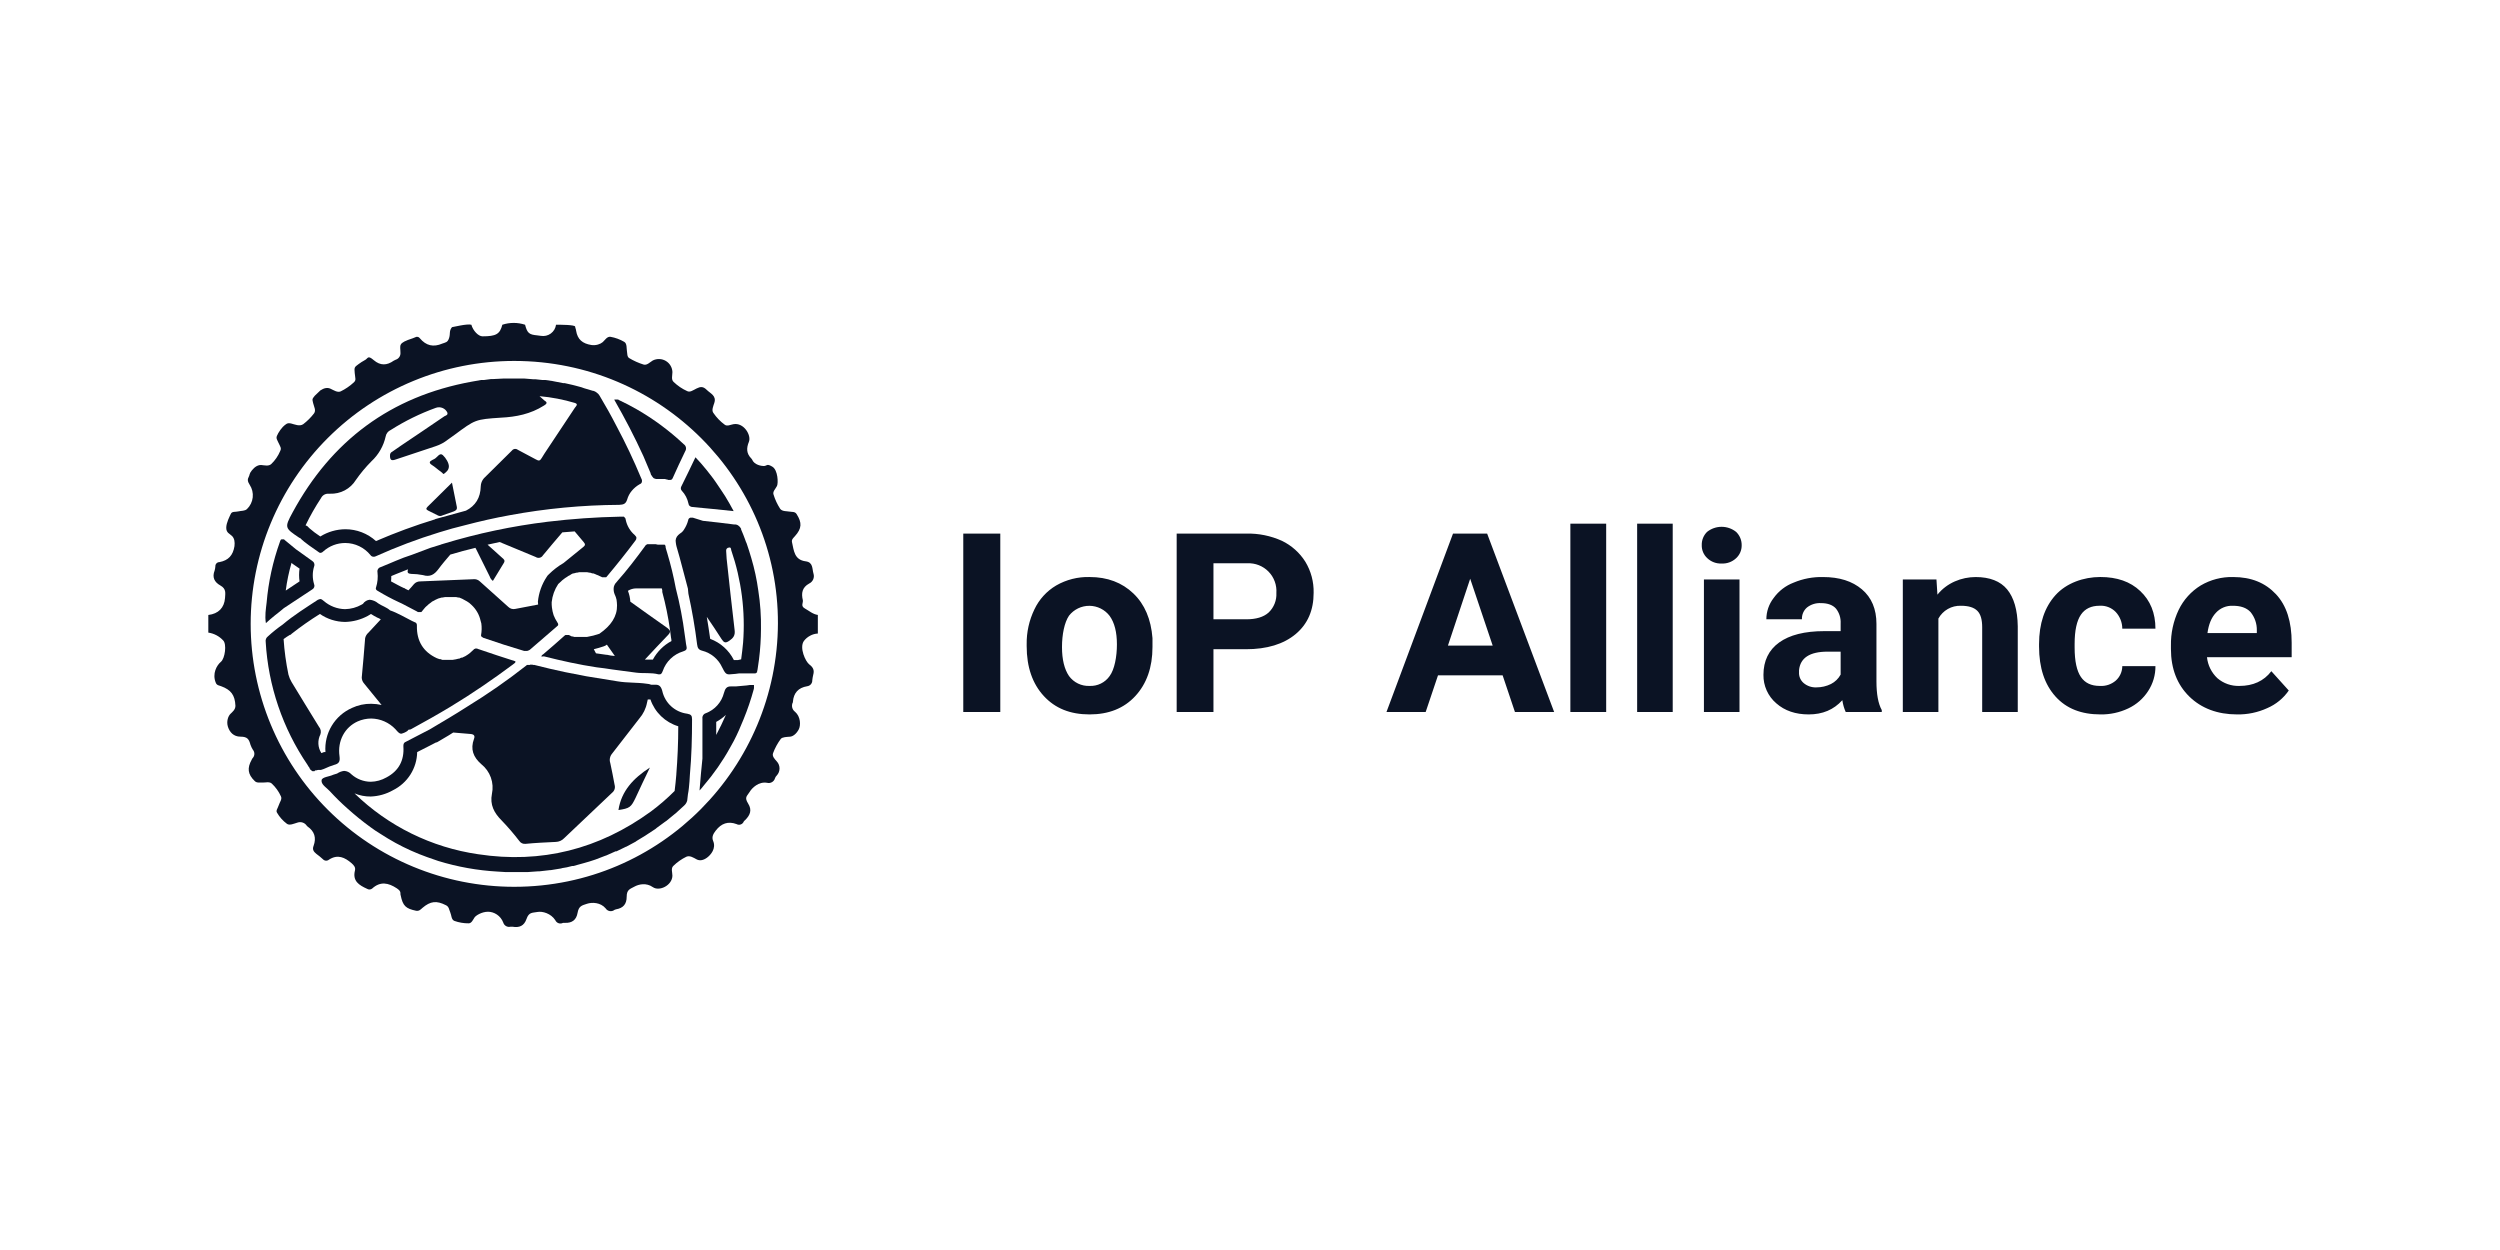
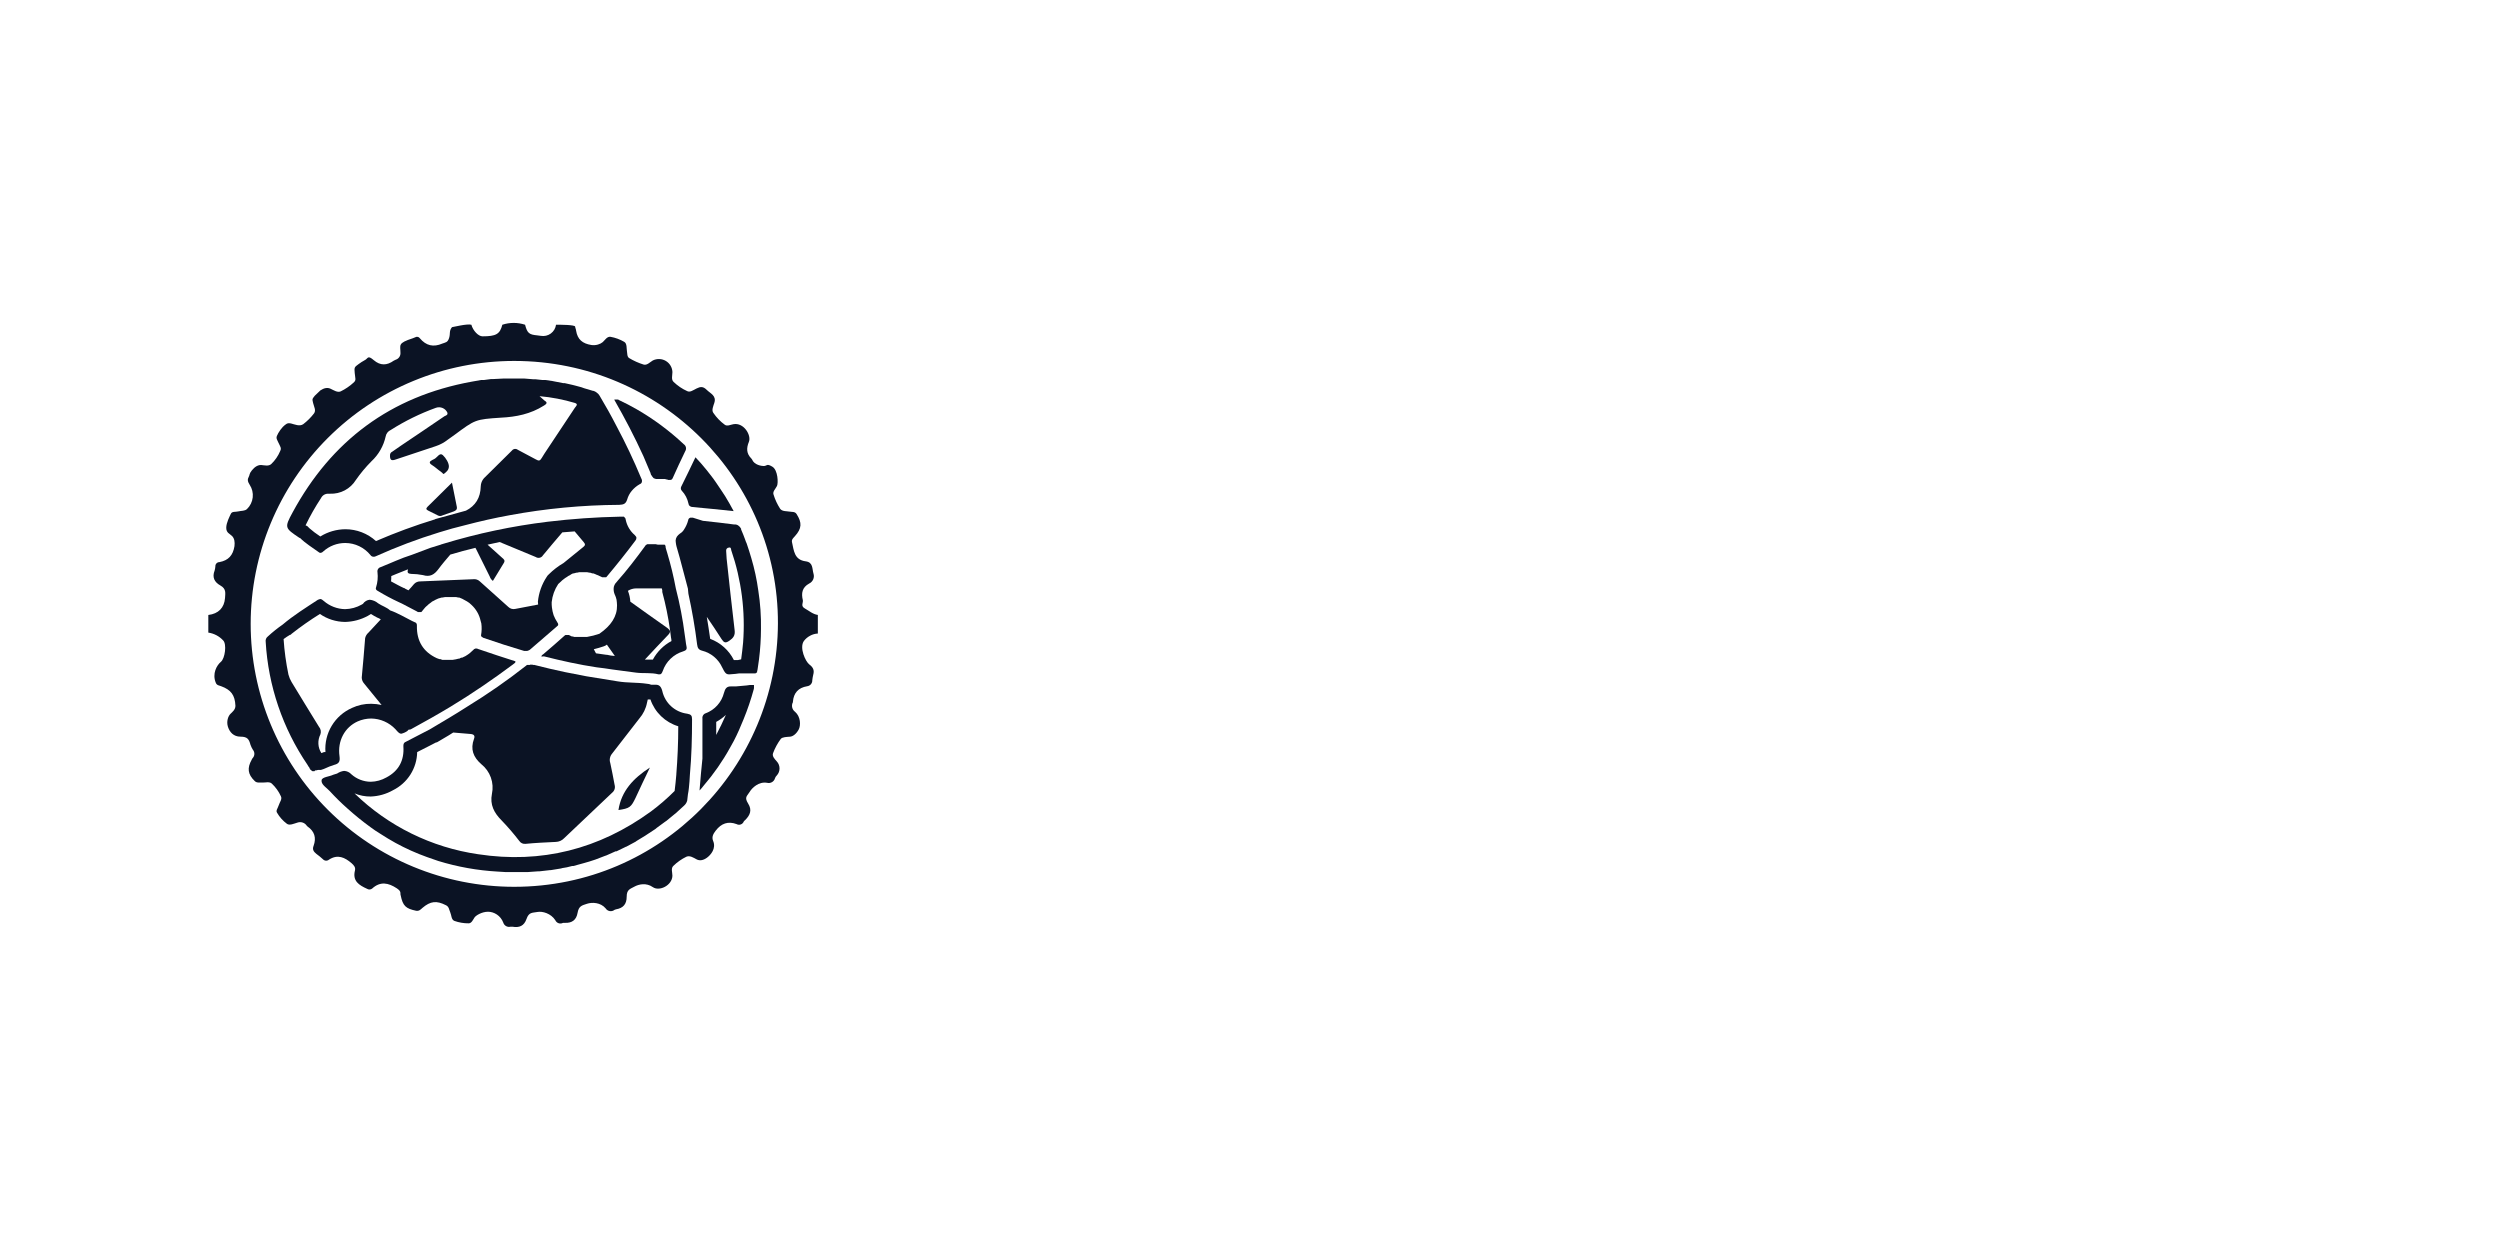
<svg xmlns="http://www.w3.org/2000/svg" width="240" height="120" id="Layer_1" x="0px" y="0px" viewBox="0 0 240 120" xml:space="preserve">
  <rect fill="#FFFFFF" width="240" height="120" />
-   <path fill="#0B1324" d="M96.028,68.352V51.223h-3.554v17.129H96.028z M104.599,68.584c1.835,0,3.298-0.58,4.39-1.762 c1.092-1.182,1.649-2.758,1.649-4.705v-0.858c-0.139-1.808-0.743-3.245-1.835-4.288c-1.091-1.043-2.485-1.576-4.204-1.576 c-1.123-0.03-2.233,0.251-3.206,0.811c-0.911,0.539-1.639,1.338-2.09,2.295c-0.507,1.047-0.761,2.198-0.743,3.361l0,0 v0.162c0,2.017,0.557,3.616,1.649,4.798C101.3,68.004,102.741,68.584,104.599,68.584z M104.599,65.849 c-0.382,0.016-0.762-0.062-1.107-0.228c-0.344-0.166-0.642-0.414-0.867-0.722c-0.442-0.649-0.674-1.576-0.674-2.781 s0.232-2.364,0.674-3.013c0.231-0.297,0.528-0.536,0.868-0.701c0.339-0.164,0.711-0.248,1.088-0.246 c0.378,0.002,0.749,0.091,1.086,0.259c0.338,0.168,0.632,0.411,0.86,0.711c0.465,0.649,0.697,1.553,0.697,2.735 c0,1.182-0.232,2.411-0.697,3.036c-0.215,0.308-0.505,0.556-0.842,0.722C105.348,65.787,104.975,65.865,104.599,65.849 L104.599,65.849z M116.492,68.352v-6.026h3.113c2.021,0,3.624-0.487,4.785-1.46c1.161-0.974,1.719-2.295,1.719-3.963 c0.023-1.044-0.251-2.072-0.79-2.967c-0.545-0.871-1.327-1.57-2.253-2.017c-1.072-0.484-2.239-0.722-3.415-0.695h-6.69 v17.129H116.492z M119.651,59.452h-3.159v-5.378h3.252c0.377-0.017,0.753,0.045,1.104,0.183 c0.35,0.138,0.668,0.349,0.931,0.618s0.467,0.591,0.596,0.945c0.13,0.353,0.183,0.73,0.157,1.105 c0.019,0.348-0.037,0.696-0.166,1.02c-0.128,0.324-0.325,0.617-0.578,0.857C121.301,59.243,120.58,59.452,119.651,59.452 L119.651,59.452z M136.864,68.352l1.185-3.523h6.202l1.184,3.523h3.763l-6.434-17.129h-3.275l-6.388,17.129H136.864z  M143.298,61.978h-4.297l2.137-6.42L143.298,61.978z M154.193,68.352V50.273h-3.438v18.079H154.193z M160.581,68.352 V50.273h-3.415v18.079H160.581z M165.273,54.097c0.255,0.014,0.51-0.024,0.749-0.112c0.24-0.088,0.459-0.223,0.645-0.398 c0.173-0.159,0.31-0.352,0.402-0.568s0.137-0.449,0.132-0.683c0.003-0.238-0.043-0.473-0.135-0.693 c-0.092-0.219-0.228-0.417-0.399-0.582c-0.396-0.316-0.888-0.488-1.394-0.488c-0.507,0-0.998,0.172-1.394,0.488 c-0.169,0.166-0.301,0.365-0.389,0.584c-0.088,0.219-0.129,0.455-0.122,0.691c-0.006,0.235,0.039,0.468,0.131,0.683 c0.093,0.216,0.23,0.41,0.403,0.568c0.182,0.173,0.398,0.307,0.633,0.395C164.771,54.07,165.022,54.109,165.273,54.097z  M166.992,68.352v-12.725h-3.415v12.725H166.992z M173.635,68.584c1.324,0,2.393-0.44,3.229-1.367 c0.054,0.392,0.163,0.774,0.325,1.136h3.461v-0.185c-0.348-0.626-0.511-1.553-0.511-2.758V59.892 c0-1.414-0.464-2.526-1.393-3.314c-0.93-0.788-2.161-1.182-3.74-1.182c-0.964-0.022-1.922,0.159-2.811,0.533 c-0.775,0.294-1.446,0.81-1.928,1.483c-0.452,0.584-0.697,1.302-0.697,2.04h3.415c-0.01-0.214,0.028-0.427,0.113-0.624 c0.084-0.197,0.212-0.372,0.375-0.512c0.383-0.298,0.862-0.446,1.347-0.417c0.65,0,1.138,0.185,1.44,0.533 c0.314,0.403,0.47,0.905,0.441,1.414v0.742h-1.556c-1.905,0-3.345,0.371-4.344,1.089c-0.999,0.719-1.51,1.762-1.51,3.106 c-0.009,0.518,0.097,1.032,0.31,1.505c0.213,0.473,0.527,0.893,0.922,1.23C171.336,68.236,172.381,68.584,173.635,68.584z  M174.379,65.988c-0.449,0.022-0.889-0.127-1.232-0.417c-0.149-0.128-0.266-0.289-0.343-0.47 c-0.076-0.181-0.11-0.377-0.098-0.573v-0.185c0.116-1.182,1.022-1.785,2.741-1.785h1.254v2.202 c-0.21,0.388-0.534,0.704-0.929,0.904C175.34,65.879,174.862,65.99,174.379,65.988z M186.086,68.352v-8.97 c0.211-0.384,0.524-0.703,0.906-0.92c0.381-0.217,0.815-0.324,1.254-0.309c0.743,0,1.255,0.162,1.58,0.487 s0.464,0.858,0.464,1.576v8.136h3.415v-8.228c-0.023-1.576-0.372-2.758-1.022-3.546c-0.651-0.788-1.673-1.182-3.02-1.182 s-2.764,0.556-3.67,1.692l-0.093-1.46h-3.229v12.725H186.086z M201.649,68.584c0.923,0.015,1.838-0.183,2.672-0.58 c0.779-0.367,1.439-0.946,1.904-1.669c0.464-0.71,0.706-1.54,0.697-2.387h-3.182c-0.001,0.263-0.058,0.522-0.166,0.762 c-0.108,0.239-0.265,0.454-0.461,0.629c-0.425,0.364-0.975,0.547-1.533,0.51c-0.814,0-1.417-0.278-1.812-0.858 c-0.395-0.579-0.604-1.507-0.604-2.828v-0.348c0-1.298,0.209-2.225,0.604-2.805c0.395-0.58,0.999-0.858,1.788-0.858 c0.288-0.019,0.577,0.025,0.845,0.129c0.269,0.104,0.512,0.266,0.712,0.473c0.402,0.436,0.626,1.007,0.627,1.599h3.182 c0-1.499-0.488-2.704-1.463-3.616c-0.953-0.904-2.23-1.344-3.833-1.344c-1.603,0-3.252,0.58-4.297,1.738 c-1.046,1.159-1.58,2.735-1.58,4.705v0.232c0,2.04,0.534,3.639,1.58,4.798C198.374,68.028,199.814,68.584,201.649,68.584 L201.649,68.584z M214.75,68.584c1.001,0.02,1.994-0.186,2.904-0.603c0.835-0.358,1.552-0.944,2.067-1.692l0,0l-1.672-1.854 c-0.72,0.95-1.766,1.414-3.066,1.414c-0.773,0.025-1.528-0.239-2.114-0.742c-0.565-0.531-0.92-1.246-0.999-2.017H220V61.7 c0-2.017-0.488-3.57-1.51-4.659c-1.022-1.089-2.369-1.646-4.111-1.646c-1.094-0.026-2.172,0.255-3.113,0.811 c-0.914,0.563-1.648,1.375-2.114,2.341c-0.509,1.071-0.764,2.245-0.743,3.43l0,0v0.325c0,1.901,0.604,3.43,1.765,4.566 C211.336,68.004,212.892,68.584,214.75,68.584z M216.655,60.773h-4.739c0.117-0.834,0.372-1.483,0.813-1.947 c0.205-0.225,0.457-0.401,0.738-0.517c0.281-0.116,0.584-0.169,0.888-0.155c0.744,0,1.301,0.185,1.696,0.603 c0.405,0.497,0.619,1.121,0.604,1.762l0,0V60.773z" />
  <path fill="#0B1324" d="M78.513,60.819v-1.785c-0.488-0.07-0.836-0.394-1.254-0.626 c-0.418-0.232-0.139-0.533-0.186-0.788c-0.163-0.672-0.07-1.228,0.604-1.599c0.173-0.081,0.311-0.222,0.388-0.397 s0.088-0.371,0.03-0.554c-0.139-0.464-0.023-1.089-0.743-1.182c-1.115-0.139-1.138-1.043-1.324-1.854 c-0.046-0.255,0.139-0.394,0.279-0.556c0.674-0.742,0.697-1.298,0.163-2.132c-0.163-0.255-0.441-0.185-0.674-0.232 c-0.232-0.046-0.72-0-0.906-0.278c-0.269-0.418-0.48-0.87-0.627-1.344c-0.116-0.301,0.186-0.556,0.325-0.835 c0.139-0.278,0.093-1.53-0.441-1.854s-0.511-0.093-0.767-0.07c-0.256,0.023-0.976-0.093-1.185-0.626l-0.07-0.093 c-0.465-0.464-0.488-0.974-0.232-1.599c0.256-0.626-0.488-1.877-1.487-1.692 c-0.279,0.046-0.604,0.232-0.836,0.046c-0.426-0.313-0.796-0.698-1.092-1.136c-0.186-0.255,0-0.649,0.093-0.95 c0.232-0.695-0.372-0.904-0.72-1.252c-0.348-0.348-0.604-0.325-0.976-0.139c-0.372,0.185-0.627,0.394-0.906,0.255 c-0.481-0.217-0.921-0.515-1.301-0.881c-0.256-0.232-0.116-0.626-0.116-0.95c-0.008-0.217-0.071-0.428-0.182-0.615 c-0.111-0.187-0.268-0.343-0.455-0.453c-0.187-0.111-0.399-0.173-0.617-0.18 c-0.217-0.008-0.433,0.039-0.628,0.136c-0.279,0.162-0.557,0.487-0.883,0.394 c-0.488-0.151-0.957-0.361-1.394-0.626c-0.209-0.139-0.163-0.44-0.209-0.672 c-0.046-0.232,0.023-0.719-0.256-0.881c-0.409-0.24-0.857-0.405-1.324-0.487 c-0.325-0.046-0.534,0.325-0.743,0.51c-0.209,0.185-0.65,0.348-1.092,0.278 c-0.86-0.139-1.324-0.533-1.463-1.368c-0.023-0.209-0.07-0.209-0.093-0.394c-0.023-0.185-1.394-0.185-1.835-0.185 c-0.022,0.167-0.079,0.329-0.165,0.474c-0.087,0.145-0.202,0.271-0.338,0.371 c-0.137,0.1-0.292,0.171-0.457,0.209c-0.165,0.038-0.336,0.042-0.503,0.013l-0.348-0.046 c-0.766-0.07-0.952-0.209-1.161-1.02c-0.709-0.232-1.474-0.232-2.183,0c-0.232,0.904-0.604,1.113-1.905,1.113 c-0.395,0-0.906-0.533-1.069-1.113c-0.418-0.116-1.765,0.232-1.858,0.232c-0.302,0.371-0.139,0.603-0.279,1.043 c-0.139,0.44-0.348,0.417-0.65,0.533c-0.859,0.371-1.556,0.209-2.16-0.51 c-0.047-0.069-0.12-0.118-0.202-0.135c-0.082-0.017-0.168-0.002-0.239,0.042l-0.232,0.093 c-1.487,0.487-1.185,0.626-1.185,1.437c0.001,0.14-0.044,0.277-0.128,0.39c-0.084,0.113-0.202,0.196-0.337,0.236 l-0.186,0.093c-0.65,0.464-1.278,0.487-1.905-0.046c-0.627-0.533-0.534-0.162-0.883,0 c-0.202,0.11-0.396,0.234-0.581,0.371c-0.418,0.301-0.418,0.325-0.372,0.858c0.046,0.533,0.163,0.672-0.093,0.904 c-0.374,0.345-0.797,0.634-1.254,0.858c-0.302,0.139-0.674-0.116-0.976-0.255c-0.302-0.139-0.627-0.07-0.976,0.162 l-0.534,0.51c-0.256,0.325-0.256,0.301-0.163,0.695c0.093,0.394,0.302,0.695,0.093,0.997 c-0.3,0.392-0.652,0.743-1.045,1.043c-0.348,0.232-0.79,0.023-1.161-0.07c-0.372-0.093-0.511,0.07-0.79,0.325 c-0.169,0.184-0.317,0.386-0.441,0.603c-0.232,0.44-0.209,0.44,0,0.881c0.209,0.44,0.325,0.556,0.186,0.834 c-0.196,0.472-0.489,0.899-0.86,1.252c-0.256,0.232-0.65,0.116-0.952,0.093 c-0.302-0.023-0.627,0.162-0.906,0.51c-0.279,0.348-0.186,0.417-0.302,0.626c-0.116,0.209-0.139,0.417,0.093,0.765 c0.234,0.356,0.337,0.782,0.29,1.205c-0.047,0.423-0.239,0.817-0.545,1.113c-0.209,0.209-0.557,0.162-0.836,0.232 c-0.279,0.07-0.604-0.023-0.72,0.232c-0.116,0.255-0.441,0.858-0.441,1.344c0,0.487,0.325,0.556,0.557,0.788 s0.279,0.579,0.232,0.974c-0.139,0.881-0.581,1.367-1.44,1.53c-0.054-0-0.107,0.011-0.157,0.032 c-0.049,0.021-0.094,0.052-0.131,0.091c-0.037,0.039-0.066,0.085-0.084,0.136c-0.018,0.051-0.026,0.104-0.023,0.158 c-0.01,0.133-0.033,0.265-0.07,0.394c-0.256,0.649-0.023,1.113,0.557,1.437c0.581,0.325,0.465,0.742,0.441,1.205 c-0.07,0.927-0.627,1.507-1.603,1.623v1.692c0.543,0.08,1.043,0.341,1.417,0.742 c0.372,0.348,0.186,1.738-0.209,2.063c-0.395,0.325-0.86,1.136-0.488,2.017c0.02,0.053,0.051,0.101,0.091,0.141 c0.04,0.04,0.088,0.071,0.141,0.091l0.279,0.093c0.952,0.348,1.324,0.858,1.371,1.877 c0,0.371-0.279,0.58-0.488,0.788c-0.209,0.209-0.395,0.719-0.232,1.228c0.163,0.51,0.534,0.95,1.208,0.95 c0.674,0,0.813,0.255,0.952,0.765c0.058,0.171,0.136,0.334,0.232,0.487c0.098,0.114,0.15,0.26,0.146,0.41 c-0.004,0.15-0.065,0.293-0.169,0.401c-0.04,0.049-0.071,0.103-0.093,0.162c-0.441,0.788-0.372,1.391,0.279,2.017 c0.209,0.232,0.488,0.139,0.743,0.162c0.256,0.023,0.674-0.116,0.906,0.093c0.373,0.347,0.673,0.765,0.883,1.228 c0.139,0.278-0.116,0.556-0.209,0.858c-0.093,0.301-0.302,0.51-0.163,0.719c0.241,0.417,0.565,0.78,0.952,1.066 c0.256,0.185,0.674-0.023,0.999-0.116c0.163-0.059,0.341-0.062,0.506-0.007c0.165,0.055,0.306,0.164,0.4,0.309 l0.07,0.07c0.674,0.464,0.86,1.089,0.581,1.854c-0.139,0.348,0,0.556,0.256,0.765 c0.227,0.165,0.444,0.343,0.65,0.533c0.075,0.078,0.177,0.124,0.286,0.129c0.108,0.004,0.214-0.034,0.295-0.105 c0.836-0.533,1.51-0.209,2.16,0.348c0.232,0.209,0.395,0.394,0.325,0.695c-0.256,1.02,0.395,1.414,1.161,1.762 c0.073,0.048,0.16,0.071,0.248,0.067c0.087-0.004,0.172-0.036,0.24-0.09c0.79-0.719,1.556-0.556,2.369-0.023 c0.186,0.139,0.348,0.232,0.348,0.487c-0.006,0.063,0.002,0.126,0.023,0.185c0.209,1.02,0.488,1.275,1.487,1.483 c0.302,0.046,0.441-0.139,0.604-0.278c0.766-0.649,1.347-0.719,2.253-0.255c0.302,0.139,0.302,0.44,0.418,0.695 c0.116,0.255,0.093,0.695,0.395,0.811c0.44,0.158,0.903,0.236,1.371,0.232c0.279,0,0.418-0.348,0.557-0.556 c0.139-0.209,0.72-0.556,1.301-0.556s1.208,0.371,1.463,1.043c0.043,0.142,0.14,0.263,0.27,0.336 c0.13,0.073,0.283,0.094,0.427,0.058h0.186c0.65,0.116,1.115-0.07,1.347-0.742 c0.232-0.672,0.557-0.58,1.045-0.672c0.488-0.093,1.301,0.139,1.719,0.788c0.03,0.068,0.073,0.128,0.127,0.178 c0.054,0.05,0.118,0.088,0.188,0.112c0.07,0.024,0.144,0.033,0.218,0.027c0.074-0.006,0.145-0.027,0.21-0.062 h0.209c0.65,0.023,1.069-0.278,1.185-0.95c0.116-0.672,0.418-0.719,0.906-0.881 c0.488-0.162,1.301-0.139,1.789,0.44c0.044,0.07,0.102,0.129,0.171,0.174c0.069,0.045,0.146,0.076,0.228,0.089 c0.081,0.013,0.164,0.009,0.244-0.013c0.08-0.021,0.154-0.059,0.217-0.111l0.139-0.046 c0.697-0.116,1.022-0.51,1.022-1.205c0-0.695,0.325-0.742,0.743-0.974c0.418-0.232,1.138-0.394,1.765,0.046 c0.627,0.44,1.858-0.162,1.882-1.089c0-0.325-0.163-0.719,0.093-0.95c0.367-0.36,0.791-0.657,1.254-0.881 c0.325-0.139,0.674,0.093,0.976,0.255c0.302,0.162,0.65,0.093,0.999-0.162c0.348-0.255,0.906-0.881,0.581-1.623 c-0.139-0.348,0-0.649,0.256-0.974c0.534-0.695,1.185-0.927,1.998-0.626c0.061,0.035,0.13,0.055,0.2,0.061 s0.141-0.004,0.207-0.028c0.066-0.024,0.126-0.062,0.176-0.112c0.05-0.05,0.089-0.11,0.113-0.176 c0.023-0.046,0.093-0.093,0.139-0.139c0.465-0.464,0.674-0.95,0.279-1.576s-0.093-0.719,0.139-1.113 c0.232-0.394,0.883-1.02,1.673-0.881c0.16,0.043,0.331,0.02,0.474-0.062s0.249-0.218,0.292-0.378 c0.032-0.097,0.088-0.185,0.163-0.255c0.175-0.185,0.272-0.429,0.272-0.684c0-0.254-0.097-0.499-0.272-0.684 c-0.186-0.209-0.465-0.487-0.348-0.788c0.182-0.488,0.432-0.949,0.743-1.367c0.163-0.185,0.581-0.185,0.883-0.209 c0.302-0.023,0.627-0.301,0.836-0.695c0.209-0.394,0.186-1.228-0.348-1.692c-0.142-0.103-0.242-0.254-0.28-0.424 c-0.038-0.171-0.013-0.349,0.071-0.503v-0.046c0.07-0.835,0.511-1.344,1.371-1.484 c0.14-0.017,0.267-0.087,0.358-0.194c0.09-0.107,0.137-0.245,0.13-0.385c0.02-0.179,0.051-0.357,0.093-0.533 c0.116-0.417,0-0.695-0.372-0.974c-0.372-0.278-0.976-1.599-0.534-2.248c0.157-0.212,0.36-0.386,0.593-0.51 C77.992,60.904,78.25,60.832,78.513,60.819L78.513,60.819z M49.361,85.133c-6.709,0-13.143-2.659-17.887-7.393 c-4.744-4.734-7.409-11.154-7.409-17.848c0-6.694,2.665-13.115,7.409-17.848c4.744-4.734,11.178-7.393,17.887-7.393 c14.1,0,25.366,11.404,25.32,25.195C74.634,73.637,63.484,85.133,49.361,85.133z" />
  <path fill="#0B1324" d="M46.18,61.028l0.046,0.093l0.186,0.116l1.951,0.649l1.951,0.603h0.302l0.116-0.046h0.023 l0.116-0.07l2.578-2.225c0.093-0.07,0.139-0.116,0.139-0.185c0-0.07-0.023-0.139-0.093-0.232 c-0.139-0.211-0.256-0.437-0.348-0.672c-0.079-0.241-0.133-0.49-0.163-0.742c-0.02-0.169-0.028-0.34-0.023-0.51 l0,0c0.065-0.622,0.28-1.218,0.627-1.738l0.302-0.278l0.07-0.07l0.209-0.162l0.093-0.07l0.186-0.116 l0.093-0.07l0.186-0.093l0.093-0.07l0.186-0.093h0.07l0.256-0.07h0.07l0.209-0.046h0.743l0.232,0.046h0.07 l0.209,0.07h0.093l0.186,0.07l0.093,0.046l0.186,0.07l0.093,0.046l0.302,0.139h0.372l0.046-0.046 c0.952-1.136,1.881-2.295,2.764-3.477c0.057-0.064,0.09-0.146,0.093-0.232c0.023-0.093-0.046-0.185-0.163-0.301 c-0.441-0.378-0.743-0.892-0.86-1.46l0,0c-0.005-0.039-0.013-0.078-0.023-0.116l0,0l-0.046-0.07l-0.046-0.046 c0-0.023,0-0.023-0.023-0.023c-0.023,0-0.023-0.023-0.023-0.046h-0.395c-2.323,0.046-4.622,0.209-6.945,0.487 c-3.385,0.413-6.726,1.119-9.988,2.109c-0.093,0.046-0.209,0.046-0.279,0.093l-0.976,0.301l-1.789,0.672 c-1.045,0.325-1.998,0.788-2.997,1.182c-0.103,0.027-0.192,0.093-0.248,0.183 c-0.056,0.09-0.075,0.199-0.054,0.303c0.059,0.491,0.011,0.989-0.139,1.46 c-0.07,0.185,0.046,0.278,0.186,0.348c0.646,0.392,1.313,0.748,1.998,1.066l0,0l0.302,0.139l1.417,0.742 l0.116,0.07h0.325l0.046-0.046c0.006,0,0.012-0.003,0.016-0.007c0.004-0.004,0.007-0.01,0.007-0.016 l0.07-0.093l0.232-0.278l0.07-0.07l0.209-0.185l0.046-0.046l0.279-0.209l0.046-0.046l0.232-0.116l0.07-0.046 l0.302-0.139l0.325-0.093h0.07l0.256-0.046h1.069l0.209,0.046h0.093l0.279,0.116l0.465,0.255 c0.153,0.089,0.294,0.198,0.418,0.325c0.445,0.407,0.754,0.941,0.883,1.53l0.07,0.255 c0.05,0.37,0.042,0.745-0.023,1.113C46.178,60.981,46.178,61.005,46.18,61.028L46.18,61.028z M38.886,56.508 l-0.046-0.046h-0.046c-0.418-0.185-0.813-0.417-1.254-0.649c0.019-0.169,0.027-0.34,0.023-0.51l0.441-0.185 l1.161-0.464c-0.093,0.325,0,0.417,0.302,0.44c0.382,0.002,0.763,0.041,1.138,0.116 c0.674,0.209,1.092-0.046,1.487-0.579c0.395-0.533,0.743-0.927,1.138-1.391c0.79-0.232,1.603-0.464,2.416-0.649 c0.006,0.035,0.022,0.067,0.046,0.093l1.324,2.666c0.054,0.167,0.16,0.313,0.302,0.417l1.045-1.715 c0.163-0.255,0-0.371-0.163-0.51l-1.394-1.252l1.161-0.255l3.461,1.437c0.056,0.038,0.118,0.063,0.185,0.075 c0.066,0.012,0.134,0.011,0.199-0.005c0.066-0.015,0.127-0.044,0.181-0.084c0.054-0.04,0.099-0.091,0.132-0.149 c0.604-0.742,1.231-1.46,1.858-2.202l1.185-0.093l0.86,1.02c0.186,0.209,0.163,0.325-0.046,0.487l-1.882,1.53 c-0.517,0.3-0.994,0.667-1.417,1.089l-0.116,0.116l-0.093,0.139c-0.466,0.709-0.752,1.52-0.836,2.364 c0,0.093,0.023,0.185,0.023,0.278l-2.183,0.417c-0.119,0.029-0.243,0.027-0.361-0.006 C49,58.417,48.892,58.355,48.805,58.27l-2.741-2.457c-0.082-0.079-0.181-0.139-0.29-0.175 c-0.108-0.036-0.224-0.047-0.337-0.033l-5.087,0.209c-0.113-0.003-0.226,0.018-0.33,0.062 c-0.104,0.044-0.198,0.11-0.274,0.193c-0.163,0.209-0.348,0.394-0.534,0.603L38.886,56.508z" />
  <path fill="#0B1324" d="M30.246,73.961h0.093l0.186-0.046h0.279l0.139-0.046l0.139-0.046l0.534-0.232l0.465-0.162 c0.465-0.116,0.581-0.325,0.511-0.834c-0.209-1.484,0.511-2.781,1.742-3.338c0.409-0.182,0.853-0.277,1.301-0.278 c0.436,0.006,0.866,0.099,1.265,0.275c0.399,0.175,0.759,0.429,1.058,0.745c0.256,0.301,0.395,0.44,0.557,0.44 c0.208-0.048,0.405-0.134,0.581-0.255l0.139-0.139h0.116l0.116-0.046c1.278-0.695,2.555-1.414,3.786-2.156 c2.067-1.252,4.065-2.619,5.993-4.056l0.116-0.093c0.07-0.046,0.139-0.093,0.116-0.209l-1.789-0.579l-1.789-0.603 l-0.116-0.046h-0.139l-0.093,0.046h-0.023l-0.093,0.093l-0.232,0.209l-0.07,0.07l-0.186,0.139L44.88,62.859 l-0.256,0.162h-0.023l-0.232,0.116H44.276l-0.186,0.093h-0.07l-0.279,0.07h-0.023l-0.256,0.046h-0.999 l-0.186-0.07h-0.093l-0.256-0.093c-1.301-0.603-1.928-1.646-1.905-3.083v-0.046 c0.007-0.073-0.009-0.146-0.046-0.209c-0.011-0.024-0.027-0.044-0.047-0.06c-0.02-0.016-0.044-0.027-0.069-0.032 l-0.302-0.139c-0.697-0.348-1.371-0.765-2.114-1.02c-0.325-0.301-0.766-0.417-1.138-0.672 c-0.229-0.196-0.513-0.317-0.813-0.348c-0.131,0.013-0.257,0.055-0.37,0.123c-0.113,0.068-0.208,0.161-0.281,0.271 l-0.116,0.07c-0.489,0.279-1.04,0.43-1.603,0.44c-0.753-0.015-1.477-0.294-2.044-0.788 c-0.116-0.093-0.209-0.185-0.348-0.185l-0.209,0.07c-1.161,0.765-2.323,1.483-3.391,2.387 c-0.498,0.346-0.971,0.725-1.417,1.136c-0.078,0.058-0.139,0.136-0.176,0.226c-0.037,0.09-0.048,0.188-0.033,0.284 c0.244,4.231,1.633,8.316,4.019,11.821l0.093,0.162l0.046,0.046c0,0.023,0.023,0.046,0.046,0.07v0.046 l0.07,0.07v0.046l0.046,0.046h0.023l0.07,0.07l0.07,0.046h0.209L30.246,73.961z M27.853,60.935h0.07 l0.046-0.07c0.877-0.691,1.792-1.334,2.741-1.924c0.71,0.491,1.552,0.758,2.416,0.765 c0.764-0.017,1.512-0.216,2.183-0.58l0.302-0.185c0.195,0.127,0.396,0.243,0.604,0.348 c0.115,0.04,0.224,0.094,0.325,0.162h0.023l-1.185,1.275c-0.163,0.138-0.277,0.325-0.325,0.533 c-0.093,1.252-0.209,2.526-0.325,3.778c0.002,0.193,0.067,0.381,0.186,0.533l1.719,2.109 c-0.328-0.074-0.663-0.113-0.999-0.116c-0.634-0.008-1.261,0.126-1.835,0.394c-0.813,0.357-1.495,0.956-1.953,1.716 c-0.458,0.759-0.668,1.642-0.603,2.526h-0.139l-0.232,0.093h-0.023c-0.169-0.264-0.267-0.567-0.283-0.88 c-0.016-0.313,0.049-0.625,0.19-0.905c0.045-0.125,0.056-0.259,0.032-0.39c-0.025-0.13-0.084-0.252-0.171-0.352 c-0.883-1.414-1.742-2.851-2.625-4.288c-0.134-0.224-0.236-0.466-0.302-0.719c-0.234-1.123-0.39-2.262-0.465-3.407 C27.426,61.2,27.635,61.06,27.853,60.935L27.853,60.935z" />
  <path fill="#0B1324" d="M58.999,38.429c0.999,1.738,1.928,3.523,2.764,5.354l0.627,1.483l0.07,0.162v0.046 l0.046,0.116l0.046,0.046c0.006,0.035,0.022,0.067,0.046,0.093l0.046,0.046l0.046,0.07 c0.023,0,0.023,0.023,0.046,0.046l0.07,0.046h0.07l0.07,0.046h0.883l0.163,0.046h0.046l0.116,0.046h0.232 c0-0.006,0.003-0.012,0.007-0.016c0.004-0.004,0.01-0.007,0.016-0.007h0.046l0.046-0.046 c0.006,0,0.012-0.003,0.016-0.007c0.004-0.004,0.007-0.01,0.007-0.016l0.046-0.07 c0.395-0.881,0.79-1.738,1.208-2.596c0.07-0.108,0.095-0.239,0.069-0.365c-0.026-0.126-0.101-0.236-0.209-0.307 c-1.375-1.292-2.894-2.419-4.53-3.361c-0.557-0.325-1.115-0.603-1.696-0.881l-0.07-0.046h-0.372L58.999,38.429z" />
  <path fill="#0B1324" d="M72.38,65.803v-0.046h-0.372l-0.325,0.046l-1.045,0.093h-0.488 c-0.372,0-0.534,0.185-0.65,0.626c-0.112,0.44-0.329,0.847-0.632,1.186c-0.303,0.339-0.684,0.6-1.11,0.761 c-0.106,0.032-0.198,0.101-0.257,0.195c-0.06,0.093-0.084,0.205-0.068,0.315v3.848l-0.139,1.414 c-0.046,0.533-0.093,1.066-0.139,1.646c0.141-0.146,0.273-0.301,0.395-0.464c0.966-1.124,1.815-2.343,2.532-3.639 l0.372-0.672c0.348-0.672,0.65-1.367,0.929-2.063c0.384-0.937,0.71-1.897,0.976-2.874 c0-0.046,0.023-0.07,0.023-0.116V65.965V65.803z M69.686,68.63c-0.279,0.649-0.604,1.298-0.929,1.924v-1.252 C69.094,69.119,69.406,68.893,69.686,68.63L69.686,68.63z" />
  <path fill="#0B1324" d="M61.02,76.581c0.441-0.95,0.883-1.901,1.371-2.897c-1.579,1.02-2.741,2.248-3.02,4.08 C60.439,77.6,60.578,77.508,61.02,76.581z" />
  <path fill="#0B1324" d="M43.854,48.65c-0.139-0.742-0.302-1.46-0.465-2.318l-2.346,2.318 c-0.186,0.185-0.116,0.278,0.07,0.371l0.929,0.464c0.064,0.035,0.136,0.052,0.209,0.052 c0.073,0,0.145-0.018,0.209-0.052l1.115-0.394C43.784,48.998,43.901,48.905,43.854,48.65z" />
  <path fill="#0B1324" d="M41.466,44.641c0.302,0.185,0.557,0.44,0.836,0.626c0.279,0.185,0.209,0.325,0.395,0.162 c0.186-0.162,0.372-0.301,0.395-0.626c0.023-0.325-0.279-0.834-0.581-1.113c-0.302-0.278-0.534,0.232-0.813,0.371 l-0.186,0.093C41.233,44.293,41.14,44.432,41.466,44.641z" />
  <path fill="#0B1324" d="M52.267,63.021c1.649,0.417,3.322,0.788,5.018,1.043l0.743,0.093 c0.65,0.116,2.95,0.394,3.043,0.417c0.72,0.093,1.44-0.023,2.137,0.162h0.116c0.186,0,0.232-0.162,0.302-0.325 c0.153-0.445,0.409-0.847,0.749-1.173c0.339-0.327,0.751-0.568,1.202-0.704c0.279-0.093,0.395-0.185,0.325-0.487 s-0.093-0.719-0.163-1.089c-0.192-1.508-0.479-3.002-0.86-4.473c-0.211-1.134-0.482-2.256-0.813-3.361l-0.139-0.464 c0.001-0.013-0-0.025-0.004-0.037c-0.004-0.012-0.01-0.023-0.019-0.032v-0.116 c-0.013-0.012-0.022-0.029-0.023-0.046l0,0c0.001-0.013-0.001-0.025-0.004-0.037 c-0.004-0.012-0.01-0.023-0.019-0.032l0,0v-0.046h-0.023c-0.006,0-0.012-0.003-0.016-0.007 c-0.004-0.004-0.007-0.01-0.007-0.016h-0.65l-0.209-0.046h-0.813c-0.006,0-0.012,0.002-0.016,0.007 c-0.004,0.004-0.007,0.01-0.007,0.016c-0.046,0.023-0.093,0.023-0.116,0.07 c-0.043,0.027-0.075,0.068-0.093,0.116c-0.836,1.136-1.696,2.272-2.625,3.315l-0.232,0.278l-0.07,0.139 c-0.045,0.094-0.069,0.197-0.07,0.301c-0.009,0.19,0.022,0.38,0.093,0.556l0.116,0.278l0.07,0.255 c0.026,0.177,0.042,0.355,0.046,0.533c0.023,1.043-0.557,1.947-1.696,2.735c-0.386,0.133-0.782,0.234-1.185,0.301 h-1.231l-0.139-0.046h-0.093l-0.186-0.093l-0.093-0.046h-0.325l-0.07,0.046l-1.022,0.904l-1.022,0.881 c-0.07,0.07-0.186,0.093-0.186,0.209v0.046C52.034,63.021,52.174,62.998,52.267,63.021z M62.673,63.322h-0.767 c0.743-0.788,1.463-1.576,2.23-2.364c0.279-0.301,0.232-0.44-0.07-0.672c-1.208-0.834-2.369-1.692-3.554-2.526 c-0.023-0.358-0.101-0.709-0.232-1.043c0.237-0.149,0.51-0.229,0.79-0.232h2.462l0.046,0.185v0.162 c0.324,1.196,0.572,2.412,0.743,3.639c0.023,0.232,0.07,0.487,0.093,0.719c0.028,0.114,0.044,0.23,0.046,0.348 C63.704,61.946,63.082,62.566,62.673,63.322L62.673,63.322z M57.958,62.048l0.163-0.07l0.139-0.093l0.766,1.089 c-0.259-0.015-0.515-0.053-0.766-0.116h-0.07l-0.976-0.139l-0.209-0.394 C57.33,62.256,57.656,62.14,57.958,62.048z" />
-   <path fill="#0B1324" d="M25.968,59.428c0.279-0.255,0.581-0.464,0.86-0.695l0.418-0.348l2.741-1.808 c0.086-0.049,0.151-0.129,0.181-0.223c0.03-0.095,0.024-0.197-0.019-0.287c-0.163-0.544-0.163-1.125,0-1.669 c0.043-0.099,0.048-0.211,0.013-0.314c-0.034-0.103-0.105-0.189-0.199-0.243l-1.556-1.113l-1.069-0.881 l-0.07-0.07h-0.256l-0.046,0.046h-0.023v0.046h-0.023c-0.023,0.046-0.023,0.093-0.046,0.139 c-0.677,1.884-1.107,3.847-1.278,5.841c-0.07,0.626-0.186,1.252-0.07,1.97L25.968,59.428z M28.082,54.121 l0.674,0.464c-0.058,0.407-0.058,0.821,0,1.228l-1.324,0.881c0.116-0.902,0.303-1.793,0.557-2.666L28.082,54.121z" />
  <path fill="#0B1324" d="M66.506,49.694h-0.232l-0.093,0.046l-0.07,0.07c-0.026,0.042-0.042,0.09-0.046,0.139 c-0.083,0.313-0.217,0.61-0.395,0.881c-0.094,0.164-0.231,0.3-0.395,0.394l-0.163,0.139 c-0.102,0.092-0.177,0.209-0.217,0.339c-0.041,0.13-0.046,0.269-0.015,0.403c0.014,0.125,0.037,0.249,0.07,0.371 c0.201,0.68,0.387,1.352,0.557,2.017c0.186,0.672,0.348,1.344,0.534,2.017c0.023,0.162,0.023,0.348,0.046,0.487 c0.356,1.623,0.635,3.245,0.836,4.867c0.046,0.348,0.139,0.51,0.488,0.603c0.415,0.105,0.801,0.301,1.131,0.574 c0.33,0.273,0.594,0.615,0.774,1.003c0.279,0.556,0.372,0.695,0.697,0.695l0.581-0.046l0.348-0.046h1.579 c0-0.023,0.023-0.023,0.046-0.023c0.023,0,0.023-0.023,0.023-0.046h0.07c0-0.023,0.023-0.023,0.023-0.046v-0.093 c0-0.025,0.008-0.05,0.023-0.07l0,0c0.01-0.038,0.018-0.077,0.023-0.116l0.139-0.974 c0.12-0.961,0.182-1.929,0.186-2.897c0.021-1.234-0.065-2.466-0.256-3.685c-0.144-1.059-0.369-2.105-0.674-3.129 c-0.139-0.464-0.279-0.927-0.441-1.391c-0.064-0.135-0.118-0.274-0.163-0.417 c-0.116-0.301-0.232-0.626-0.372-0.927v-0.07l-0.139-0.209h-0.023c-0.048-0.06-0.108-0.11-0.176-0.145 c-0.068-0.036-0.143-0.057-0.219-0.063h-0.139c-0.976-0.139-1.974-0.232-2.973-0.348L66.506,49.694z M70.826,63.369 h-0.372c-0.473-0.943-1.287-1.671-2.276-2.04c-0.093-0.695-0.209-1.391-0.325-2.109 c0.488,0.695,0.952,1.414,1.417,2.132c0.232,0.348,0.372,0.417,0.743,0.162c0.372-0.255,0.581-0.51,0.511-1.02 c-0.279-2.272-0.511-4.566-0.767-6.861c-0.023-0.232-0.023-0.487-0.046-0.742 c-0.007-0.04-0.005-0.081,0.006-0.121c0.011-0.039,0.03-0.076,0.057-0.107c0.027-0.031,0.06-0.056,0.097-0.072 c0.037-0.017,0.078-0.025,0.119-0.025c0.186-0.046,0.186,0.139,0.209,0.255c0.98,2.851,1.367,5.872,1.138,8.877 c-0.046,0.533-0.116,1.066-0.186,1.599L70.826,63.369z" />
  <path fill="#0B1324" d="M66.437,69.048c0-0.348-0.093-0.464-0.465-0.533c-0.575-0.072-1.114-0.321-1.542-0.711 c-0.428-0.39-0.725-0.903-0.85-1.468c-0.116-0.44-0.302-0.603-0.627-0.603h-0.441 c-0.133-0.055-0.274-0.086-0.418-0.093c-0.929-0.139-1.858-0.07-2.811-0.232l-2.997-0.487l-2.021-0.394 c-0.999-0.209-1.974-0.44-2.973-0.695h-0.139c0-0.006-0.002-0.012-0.007-0.016 c-0.004-0.004-0.01-0.007-0.016-0.007h-0.232c-0.023,0-0.023,0-0.023,0.023H50.595l-0.116,0.093 c-1.789,1.405-3.658,2.705-5.598,3.894c-1.185,0.765-2.416,1.484-3.624,2.202l-2.323,1.205 c-0.209,0.093-0.209,0.255-0.209,0.44c0.093,1.321-0.441,2.341-1.626,2.967c-0.46,0.263-0.98,0.407-1.51,0.417 c-0.686-0.007-1.347-0.262-1.858-0.719c-0.089-0.097-0.196-0.176-0.316-0.232 c-0.12-0.056-0.249-0.087-0.381-0.093c-0.242,0.03-0.472,0.118-0.674,0.255l0,0l-0.372,0.116 c-0.372,0.185-1.045,0.209-1.115,0.51v0.139c0.046,0.348,0.511,0.626,0.79,0.927 c0.528,0.577,1.087,1.127,1.673,1.646c0.711,0.641,1.455,1.245,2.23,1.808c0.299,0.224,0.609,0.433,0.929,0.626 c0.488,0.325,0.976,0.603,1.463,0.881c0.977,0.536,1.994,0.993,3.043,1.368l1.069,0.371 c1.856,0.57,3.775,0.913,5.714,1.02l0.743,0.046h2.137l0.976-0.07h0.139l1.022-0.116h0.07l0.999-0.162 c0.023,0,0.046,0,0.046-0.023c0.338-0.045,0.671-0.115,0.999-0.209h0.116l0.929-0.255l0.163-0.046 c0.302-0.07,0.604-0.185,0.906-0.278l0.139-0.046l0.906-0.348l0.139-0.046l0.883-0.394h0.093l0.906-0.44h0.023 l0.906-0.487l0.093-0.07l0.836-0.51l0.139-0.093l0.813-0.533l0.139-0.116l0.79-0.58l0.139-0.093l0.79-0.649 l0.093-0.07l0.813-0.742c0.147-0.128,0.253-0.298,0.302-0.487l0.07-0.603c0.042-0.207,0.073-0.416,0.093-0.626 c0.046-0.394,0.07-0.811,0.093-1.228C66.391,72.594,66.437,70.832,66.437,69.048z M37.726,75.862 c0.686-0.34,1.266-0.861,1.675-1.506c0.41-0.646,0.634-1.391,0.647-2.156l1.185-0.603l0.627-0.325h0.07 l1.138-0.672l0.441-0.278l1.649,0.139c0.325,0.023,0.465,0.162,0.348,0.464c-0.372,0.997-0.07,1.762,0.697,2.434 c0.419,0.333,0.737,0.777,0.918,1.28c0.18,0.504,0.217,1.048,0.104,1.571c-0.209,1.043,0.209,1.831,0.929,2.55 c0.602,0.624,1.168,1.282,1.696,1.97c0.064,0.098,0.155,0.176,0.262,0.226s0.225,0.067,0.342,0.053 c0.952-0.093,1.928-0.139,2.904-0.185c0.299-0.008,0.583-0.133,0.79-0.348l4.622-4.381 c0.108-0.087,0.188-0.203,0.23-0.336c0.041-0.132,0.042-0.274,0.003-0.406c-0.139-0.695-0.256-1.414-0.418-2.109 c-0.05-0.149-0.061-0.307-0.032-0.461c0.029-0.154,0.096-0.298,0.195-0.419c0.883-1.113,1.742-2.272,2.625-3.384 c0.379-0.436,0.635-0.963,0.743-1.53l0.07-0.301h0.256c0.208,0.61,0.559,1.161,1.024,1.609 c0.465,0.447,1.029,0.778,1.647,0.964c0,1.599-0.07,3.129-0.186,4.589v0.046c-0.046,0.51-0.093,1.043-0.163,1.576 c-0.709,0.712-1.47,1.37-2.276,1.97c-4.971,3.616-10.523,5.03-16.585,4.103 c-4.475-0.648-8.63-2.692-11.87-5.841c0.493,0.204,1.022,0.307,1.556,0.301 C36.34,76.439,37.073,76.233,37.726,75.862L37.726,75.862z" />
  <path fill="#0B1324" d="M28.755,51.641h0.046c0.534,0.533,1.161,0.904,1.765,1.344 c0.026,0.029,0.059,0.053,0.095,0.069c0.036,0.016,0.075,0.024,0.115,0.024c0.1-0.012,0.191-0.062,0.256-0.139 c0.579-0.524,1.333-0.813,2.114-0.811c0.464,0.001,0.921,0.106,1.339,0.307c0.418,0.201,0.786,0.492,1.077,0.852 c0.034,0.049,0.079,0.09,0.131,0.118c0.053,0.028,0.111,0.043,0.171,0.044c0.072,0.003,0.145-0.013,0.209-0.046 c1.979-0.891,4.011-1.657,6.086-2.295c0.836-0.263,1.673-0.494,2.509-0.695c1.417-0.371,2.834-0.695,4.251-0.95 c3.471-0.644,6.992-0.978,10.523-0.997c0.395-0.023,0.627-0.07,0.766-0.51c0.086-0.306,0.236-0.591,0.441-0.835 c0.208-0.251,0.46-0.463,0.743-0.626l0.093-0.046c0.038-0.021,0.07-0.051,0.095-0.088 c0.024-0.036,0.04-0.078,0.045-0.121c0.015-0.078,0.006-0.158-0.023-0.232l-0.046-0.093 c-0.712-1.715-1.502-3.384-2.369-5.006c-0.511-0.997-1.045-1.947-1.626-2.921c-0.067-0.121-0.163-0.225-0.279-0.301 c-0.09-0.072-0.192-0.127-0.302-0.162h-0.046l-0.86-0.255l-0.256-0.093l-0.604-0.162l-0.279-0.07l-0.72-0.162 h-0.139l-0.836-0.162l-0.232-0.046l-0.65-0.093H52.077l-0.65-0.07h-0.209l-0.86-0.07h-2.067l-0.906,0.046 h-0.232l-0.697,0.093h-0.279l-0.906,0.162c-7.758,1.414-13.45,5.656-17.189,12.563 C27.292,50.667,27.338,50.69,28.755,51.641z M41.763,49.856c-1.927,0.59-3.819,1.286-5.668,2.086 c-0.807-0.733-1.859-1.138-2.95-1.136c-0.846,0.009-1.674,0.249-2.393,0.695l-0.07-0.046 c-0.342-0.225-0.668-0.472-0.976-0.742l-0.209-0.209l-0.163-0.07c0.436-0.905,0.933-1.78,1.487-2.619 c0.061-0.126,0.157-0.232,0.276-0.306c0.119-0.074,0.257-0.113,0.397-0.112h0.186 c0.494,0.02,0.985-0.092,1.422-0.324c0.437-0.232,0.804-0.576,1.063-0.997c0.443-0.636,0.941-1.234,1.487-1.785 c0.69-0.638,1.168-1.471,1.371-2.387c0.023-0.137,0.08-0.265,0.165-0.374c0.085-0.109,0.196-0.196,0.323-0.251 c1.366-0.867,2.822-1.582,4.344-2.132c0.207-0.072,0.434-0.064,0.636,0.021c0.202,0.086,0.364,0.243,0.456,0.442 c0.07,0.232-0.139,0.278-0.279,0.348c-1.371,0.95-2.787,1.877-4.181,2.828l-0.836,0.58 c-0.059,0.026-0.111,0.068-0.147,0.121c-0.037,0.053-0.058,0.116-0.062,0.18 c-0.023,0.487,0.116,0.603,0.557,0.44l3.833-1.275c0.421-0.139,0.814-0.351,1.161-0.626l0.65-0.464 c1.974-1.46,1.974-1.483,4.437-1.646c1.463-0.07,2.857-0.348,4.135-1.159c0.348-0.209,0.325-0.325,0.023-0.51 l-0.441-0.394c1.15,0.1,2.286,0.318,3.391,0.649c0.372,0.116,0.093,0.325,0,0.464l-2.648,3.987 c-0.186,0.278-0.372,0.556-0.534,0.834c-0.163,0.278-0.279,0.301-0.557,0.139 c-0.279-0.162-1.161-0.603-1.742-0.927c-0.041-0.032-0.088-0.056-0.139-0.07c-0.05-0.014-0.103-0.018-0.155-0.011 c-0.052,0.006-0.102,0.023-0.147,0.049c-0.045,0.026-0.085,0.06-0.117,0.102l-2.695,2.666 c-0.186,0.213-0.292,0.483-0.302,0.765c-0.023,1.113-0.511,1.877-1.417,2.341l-2.95,0.811L41.763,49.856z" />
  <path fill="#0B1324" d="M66.763,43.899c-0.465,0.974-0.906,1.901-1.371,2.828c-0.03,0.065-0.04,0.138-0.028,0.208 c0.013,0.07,0.046,0.136,0.097,0.186c0.315,0.337,0.532,0.754,0.627,1.205c0.023,0.052,0.039,0.106,0.046,0.162 c0.04,0.056,0.092,0.102,0.152,0.134c0.06,0.032,0.128,0.05,0.196,0.052l1.928,0.185l2.021,0.209l-0.395-0.719 c-0.256-0.464-0.534-0.904-0.836-1.344c-0.302-0.44-0.581-0.881-0.906-1.298c-0.325-0.417-0.65-0.834-0.999-1.228 L66.763,43.899z" />
</svg>